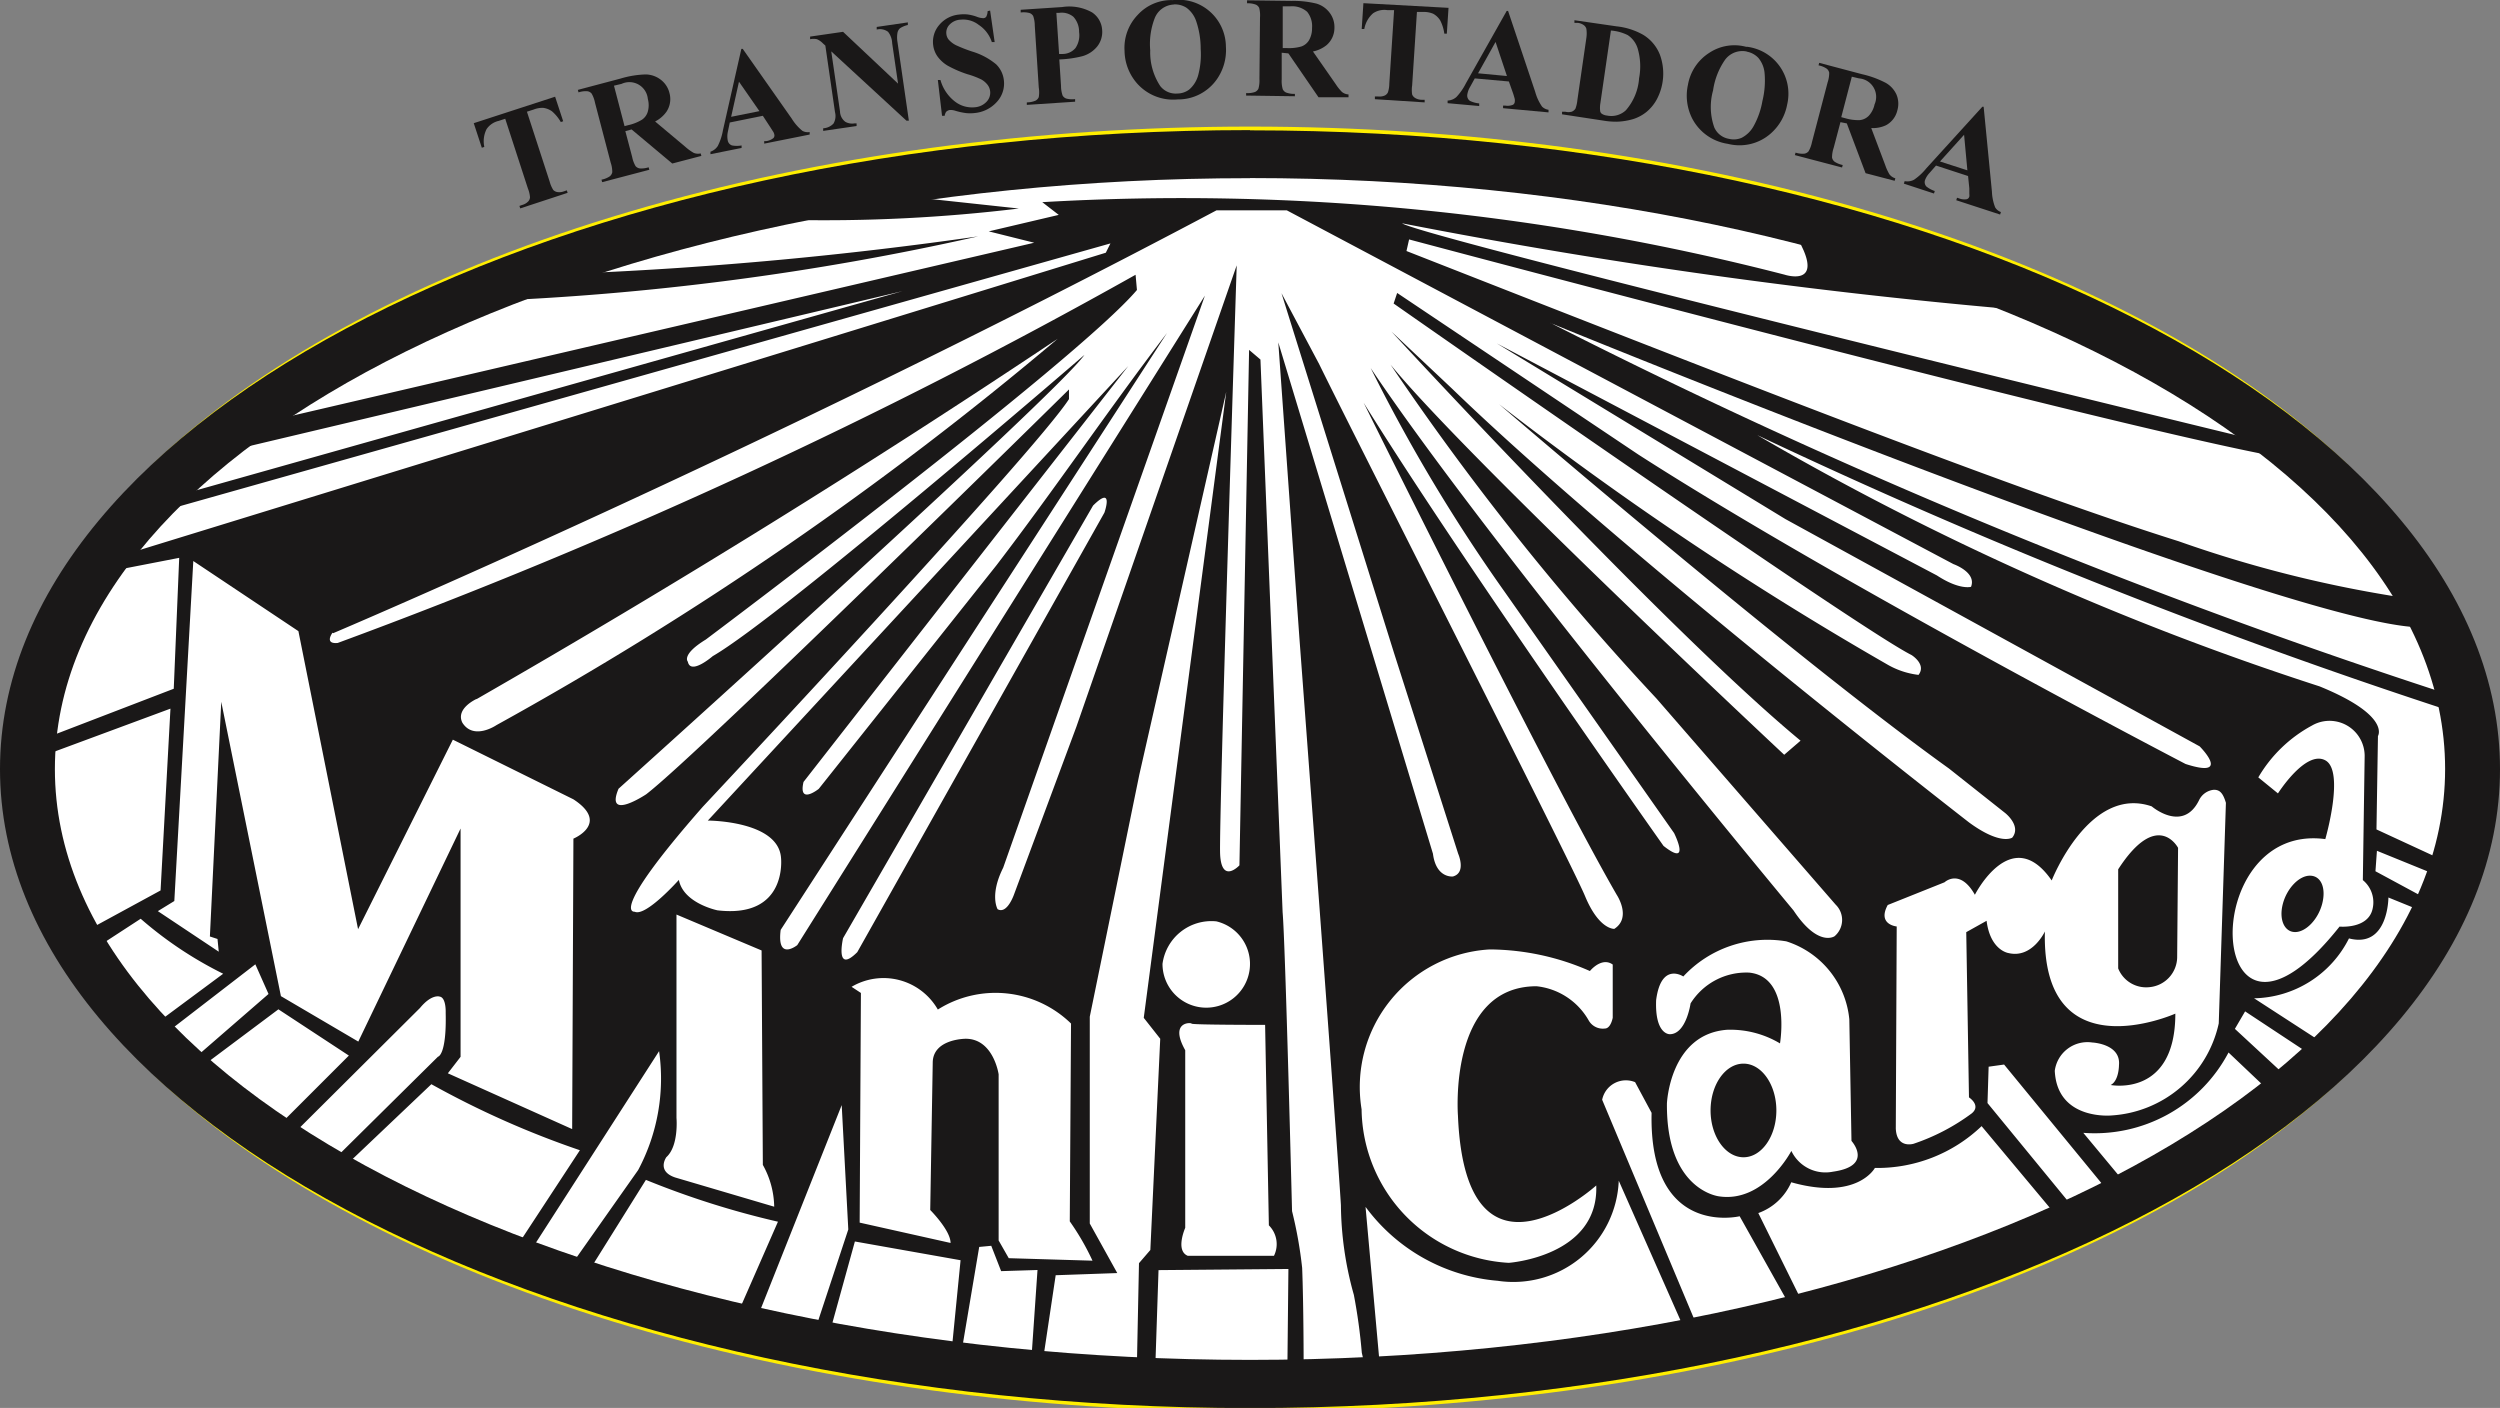
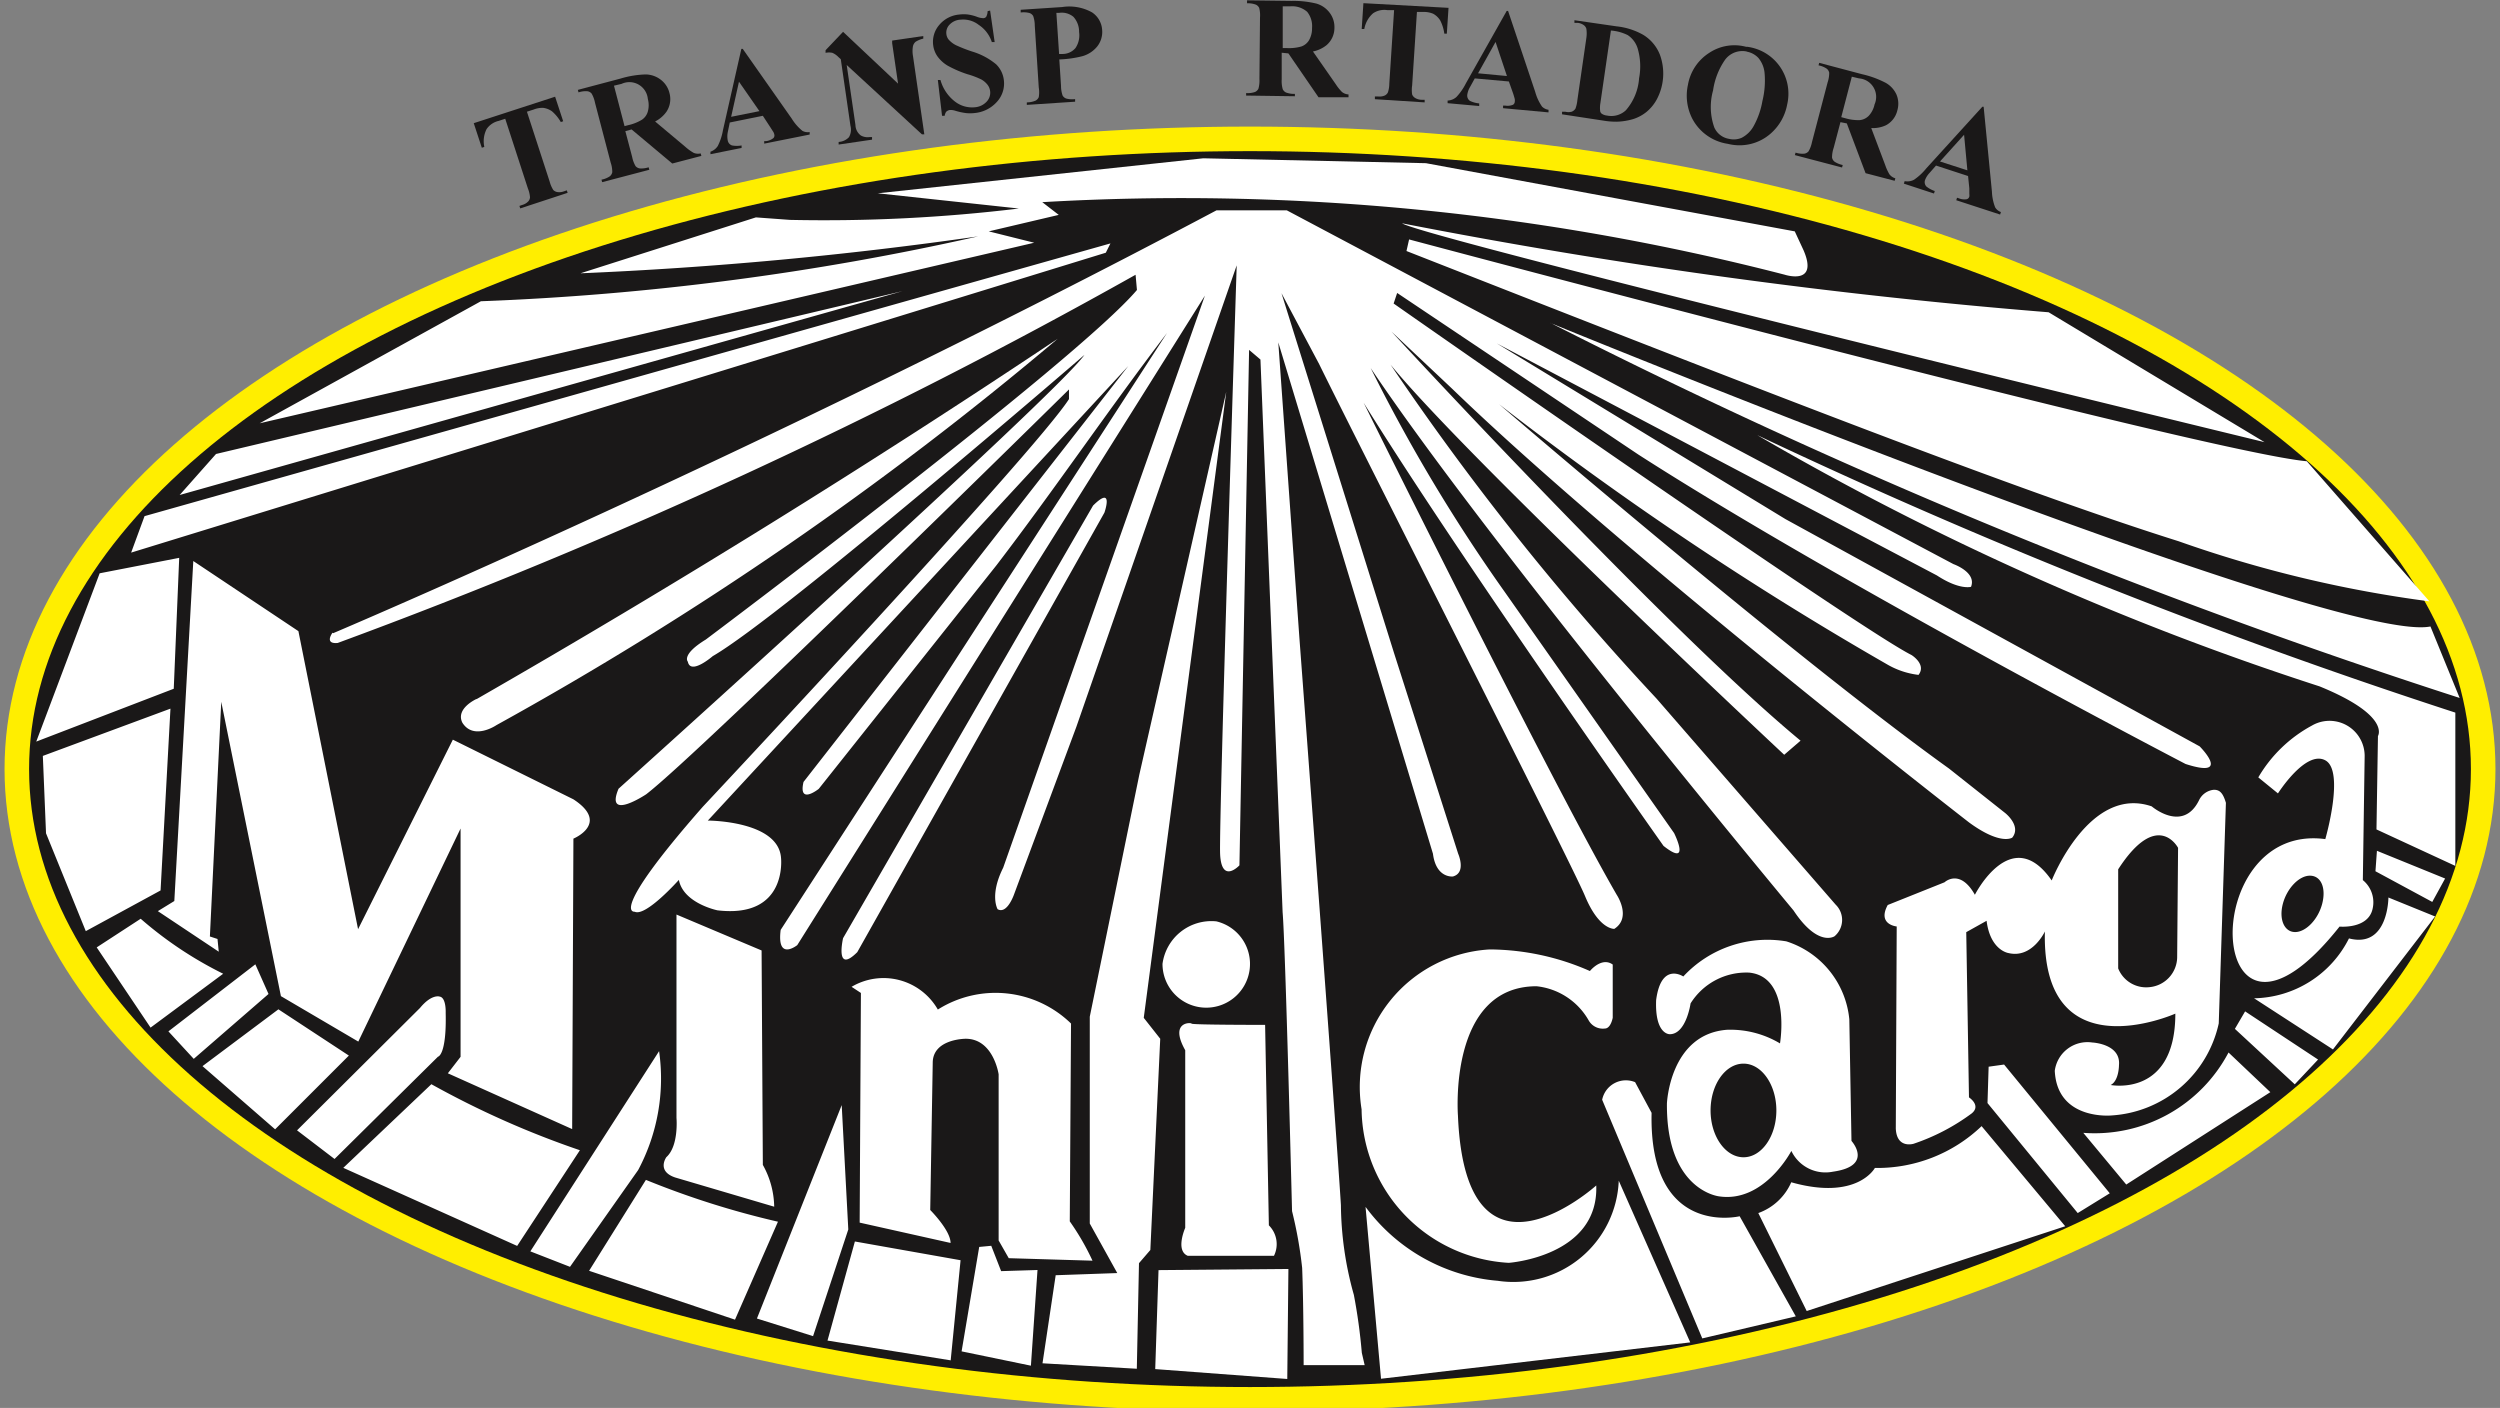
<svg xmlns="http://www.w3.org/2000/svg" width="22" height="12.39" viewBox="0 0 22 12.39">
  <rect x="0" y="0" width="22" height="12.39" fill="#808080" stroke="none" />
  <defs>
    <style>.a,.d{fill:none;}.b{clip-path:url(#a);}.c,.f{fill:#1a1818;}.c,.e{fill-rule:evenodd;}.d{stroke:#fe0;stroke-miterlimit:22.926;stroke-width:0.216px;}.e{fill:#fff;}</style>
    <clipPath id="a">
      <rect class="a" width="22" height="12.39" />
    </clipPath>
  </defs>
  <g class="b">
    <path class="c" d="M18.942,66.636c5.993,0,10.852,2.483,10.852,5.546s-4.858,5.546-10.852,5.546S8.09,75.245,8.09,72.182s4.858-5.546,10.852-5.546" transform="translate(-7.942 -65.414)" />
    <ellipse class="d" cx="10.852" cy="5.546" rx="10.852" ry="5.546" transform="translate(0.148 1.222)" />
    <path class="e" d="M74.228,76.665s7.025,1.875,7.9,1.952l1.079,1.233A10.809,10.809,0,0,1,81,79.321c-1.374-.432-3.574-1.29-6.795-2.554m-.039-.244a51.1,51.1,0,0,0,5.69.783l1.9,1.143s-7.411-1.8-7.59-1.926M63.1,79.1l8.5-2.4-.041.082-8.577,2.639Zm.309-.186,6.361-1.794-6.041,1.433Zm10.967-2.92,3.246.6.078.168c.134.313-.168.213-.168.213A21.208,21.208,0,0,0,71,76.337l.145.112-.616.145.4.1-6.816,1.589,1.947-1.074a23.987,23.987,0,0,0,4.376-.571,34.905,34.905,0,0,1-3.5.325l1.544-.492.3.022a14.218,14.218,0,0,0,2.014-.1l-1.242-.134,2.865-.308Zm-9.616,4.136s3.752-1.588,7.773-3.721h.619l5.866,3.113s.206.072.155.2c0,0-.1.031-.3-.1L75,77.58l2.54,1.546,3.645,2s.289.289-.124.155c0,0-3.031-1.577-4.814-2.722l-2.124-1.423-.031.093s4.082,2.856,4.557,3.093c0,0,.134.082.062.175a.713.713,0,0,1-.279-.094,29.585,29.585,0,0,1-3.412-2.288s2.557,2.2,3.959,3.206l.495.392s.144.113.062.216c0,0-.1.072-.381-.134,0,0-3.041-2.361-4.546-3.814l-.536-.505s2.412,2.618,3.6,3.6l-.144.124s-2.783-2.6-3.464-3.433a23.922,23.922,0,0,0,2.34,2.938l1.577,1.814a.188.188,0,0,1-.01.278s-.144.1-.361-.227c0,0-2.7-3.247-3.721-4.773a14.785,14.785,0,0,0,1.186,1.979l1.484,2.113s.155.309-.093.113c0,0-1.794-2.536-2.639-3.9,0,0,1.649,3.33,2.227,4.33,0,0,.134.2-.021.3,0,0-.134.01-.258-.289s-2.043-4.074-2.34-4.682l-.331-.623.99,3.165.565,1.768s.074.167-.046.2c0,0-.148.019-.176-.2l-1.361-4.5.185,2.591s.322,4.288.366,5a3,3,0,0,0,.114.791,4.938,4.938,0,0,1,.07.51l.025.108H73.3s0-.523-.013-.855a3.715,3.715,0,0,0-.089-.5s-.059-2.363-.083-2.63l-.195-4.864-.1-.085-.085,4.536s-.158.17-.17-.1.146-5.18.146-5.18l-1.411,4.061-.547,1.471s-.061.182-.146.134c0,0-.073-.122.049-.365l1.775-5.034-3.587,5.715s-.182.146-.146-.134l3.4-5.253c-.508.665-.991,1.378-1.5,2.043l-1.565,1.969s-.182.146-.134-.061l2.858-3.66-3.7,4s.62,0,.644.328c0,0,.061.535-.559.462,0,0-.3-.061-.34-.268,0,0-.292.328-.389.28,0,0-.243.036.6-.924,0,0,2.918-3.113,3.222-3.587v-.085s-3.247,3.2-3.721,3.563c0,0-.365.243-.243-.049,0,0,3.855-3.466,4.1-3.818,0,0-2.663,2.3-3.271,2.651,0,0-.195.17-.219.049,0,0-.061-.061.158-.195,0,0,3.259-2.444,3.794-3.076l-.012-.134A48.694,48.694,0,0,1,64.8,80.216c-.122.012-.046-.09-.046-.09" transform="translate(-61.828 -74.558)" />
    <path class="e" d="M37.476,159.669c.1,0,.144.111.108.248s-.143.248-.238.248-.144-.111-.108-.248.143-.248.238-.248m.135-.322c-1.155-.153-1.054,2.258.126.77,0,0,.252.024.291-.157a.252.252,0,0,0-.086-.252l.016-1.093a.309.309,0,0,0-.464-.267,1.215,1.215,0,0,0-.472.456l.173.141s.244-.385.417-.291,0,.692,0,.692m-1.823.267v.872a.265.265,0,0,0,.275.165.268.268,0,0,0,.244-.259l.008-.967s-.181-.346-.527.189m2.789.415-.411-.167s0,.45-.347.36a.954.954,0,0,1-.835.527l.694.45Zm-4.738.088s-.173-.016-.079-.189l.5-.2s.134-.126.267.11c0,0,.322-.637.676-.126,0,0,.33-.841.88-.652,0,0,.275.236.417-.055a.162.162,0,0,1,.13-.091c.048,0,.079.023.106.115l-.063,1.941a1.032,1.032,0,0,1-.943.81s-.479.047-.5-.393a.29.29,0,0,1,.33-.249s.253.011.235.2c0,0,0,.137-.073.174,0,0,.569.111.569-.628,0,0-1.179.527-1.148-.723,0,0-.111.24-.32.19,0,0-.16-.022-.193-.284l-.179.1.024,1.454s.11.071.024.141a1.844,1.844,0,0,1-.511.267s-.149.047-.157-.134Zm-1.348,1.207c.159,0,.289.185.289.412s-.13.412-.289.412-.29-.185-.29-.412.13-.412.29-.412m-.529-.768a1.01,1.01,0,0,1,.906-.308.8.8,0,0,1,.554.686l.019,1.07s.2.22-.164.271a.332.332,0,0,1-.365-.183s-.239.459-.636.4c0,0-.466-.05-.459-.818,0,0,.025-.61.529-.648a.852.852,0,0,1,.466.12s.1-.585-.271-.623a.578.578,0,0,0-.516.271s-.038.271-.183.271c0,0-.132.006-.12-.3.044-.34.239-.208.239-.208m-.822-.048a2.21,2.21,0,0,0-.882-.19,1.213,1.213,0,0,0-1.127,1.407,1.371,1.371,0,0,0,1.295,1.351s.793-.056.77-.681c0,0-1.15,1.038-1.217-.614,0,0-.089-1.139.692-1.139a.6.6,0,0,1,.458.3.143.143,0,0,0,.143.072c.029,0,.055-.031.069-.094v-.469c-.078-.056-.162.012-.2.056M18.85,156.9l-.167,2.992-.145.089.536.357-.011-.112-.067-.022.1-2.065.525,2.59.681.4.9-1.875v2.009l-.112.145,1.094.491.011-2.556s.324-.134,0-.346l-1.061-.525L20.3,160.14l-.525-2.623Zm2.49,1.217q2.62-1.505,5.117-3.173a30.473,30.473,0,0,1-4.939,3.4s-.2.137-.3-.021c-.063-.126.126-.21.126-.21m3.349,2.229,2.175-3.868s.087-.247-.1-.062l-2.2,3.807s-.074.321.124.124m11.168,2.044-.378-.455a1.331,1.331,0,0,0,1.278-.707l.368.349Zm-.145.077-.93-1.133-.136.019-.01.32.794.968ZM33.048,163.5l2.275-.746-.736-.881a1.328,1.328,0,0,1-.939.368s-.155.29-.736.126a.5.5,0,0,1-.29.271Zm-1.51-2.014a.213.213,0,0,0-.29.155l.881,2.1.823-.194-.494-.881s-.8.194-.775-.91Zm-2.372,1.1.136,1.51,2.721-.32-.629-1.423a.928.928,0,0,1-1.065.881,1.611,1.611,0,0,1-1.162-.649m-2.014,1.423.019-.929.1-.116.087-1.859-.145-.184.726-5.509-.765,3.369-.436,2.13v1.82l.242.436-.542.019-.116.775Zm.7-3.937a.385.385,0,1,1-.474.374.434.434,0,0,1,.474-.374m-.218.9c0-.011-.2-.022-.056.234v1.563s-.089.2.022.246h.759a.233.233,0,0,0-.045-.268l-.033-1.764s-.647,0-.647-.011m-2.992-.324a.551.551,0,0,1,.759.2.952.952,0,0,1,1.172.123l-.011,1.741a2.187,2.187,0,0,1,.2.346l-.737-.022-.089-.156v-1.462s-.045-.313-.29-.313c0,0-.29,0-.29.212l-.022,1.295s.179.179.179.29l-.8-.179.011-2.021Zm-1.541-.636V161.8s.022.246-.089.346c0,0-.089.123.078.179l.871.257a.778.778,0,0,0-.1-.368l-.011-1.887Zm4.213,4,.029-.871,1.143-.01-.01.968Zm-1.549-1.075.106-.01.087.223.32-.01-.058.842-.61-.126Zm-1.094-.048.93.165-.087.881-1.084-.174Zm-.116-1.2.058,1.094-.31.939-.494-.155Zm-.939,1.888.378-.862a7.585,7.585,0,0,1-1.162-.368l-.5.8Zm-1.452-.465.6-.852a1.71,1.71,0,0,0,.184-1.046l-1.133,1.762Zm-.465-.184.552-.842a7.965,7.965,0,0,1-1.307-.581l-.775.736Zm-1.607-.765.91-.9s.077-.01.068-.387c0,0,.006-.133-.053-.142,0,0-.069-.026-.173.1l-1.082,1.077Zm-.523-.261.649-.649-.62-.407-.668.5Zm-.174-1.452.116.261-.658.571-.223-.242ZM18,160.3l.387-.252a3.387,3.387,0,0,0,.726.484l-.639.474Zm-.474-1.685,1.123-.416-.087,1.6-.658.358-.35-.861Zm-.058-.126,1.21-.465.048-1.152-.7.136Zm19.875,3.016-.527-.488.09-.154.642.424Zm1.323-1.811-.6-.244-.013.18.5.27Zm-6.049-3.9a51.707,51.707,0,0,0,6.139,2.44v1.349l-.694-.321.013-.822s.116-.18-.514-.437a25.254,25.254,0,0,1-4.945-2.209m-1.824-.989s6.923,2.838,7.745,2.671l.257.629a54.825,54.825,0,0,1-8-3.3" transform="translate(-17.149 -151.963)" />
    <path class="f" d="M597.991.608l0,.235A.26.26,0,0,0,598,.929a.061.061,0,0,0,.029.029.2.2,0,0,0,.078.012V.991l-.429-.006V.963a.193.193,0,0,0,.079-.01.063.063,0,0,0,.029-.028.258.258,0,0,0,.009-.085L597.8.3a.262.262,0,0,0-.007-.086.061.061,0,0,0-.029-.029.2.2,0,0,0-.078-.012V.147l.39.005a.85.85,0,0,1,.222.024.224.224,0,0,1,.114.079.208.208,0,0,1,.043.133.2.2,0,0,1-.069.153.276.276,0,0,1-.12.056l.2.287a.424.424,0,0,0,.055.069.1.1,0,0,0,.058.022V1l-.264,0-.265-.386ZM598,.2l0,.367h.035a.394.394,0,0,0,.129-.014.128.128,0,0,0,.068-.056.209.209,0,0,0,.026-.107.2.2,0,0,0-.043-.142A.2.2,0,0,0,598.063.2Z" transform="translate(-586.712 -0.144)" />
    <path class="f" d="M654.037,1.12l-.015.227H654a.358.358,0,0,0-.036-.116.169.169,0,0,0-.062-.059.212.212,0,0,0-.081-.016l-.062,0-.042.646a.266.266,0,0,0,0,.081.064.064,0,0,0,.026.03.113.113,0,0,0,.056.016l.028,0v.023l-.438-.028V1.9l.028,0a.116.116,0,0,0,.06-.009.06.06,0,0,0,.027-.028.257.257,0,0,0,.012-.077l.042-.646-.06,0a.177.177,0,0,0-.125.028.237.237,0,0,0-.077.138l-.023,0,.015-.227Z" transform="translate(-641.29 -1.051)" />
-     <path class="f" d="M540.125,0a.416.416,0,0,1,.467.41A.448.448,0,0,1,540.51.7a.415.415,0,0,1-.343.174.424.424,0,0,1-.356-.14A.444.444,0,0,1,539.7.447a.418.418,0,0,1,.115-.316A.4.4,0,0,1,540.125,0m.009.039a.189.189,0,0,0-.17.124.629.629,0,0,0-.038.279.538.538,0,0,0,.088.314.172.172,0,0,0,.15.066.176.176,0,0,0,.105-.035.254.254,0,0,0,.08-.13.705.705,0,0,0,.021-.228.754.754,0,0,0-.041-.248.243.243,0,0,0-.083-.113.186.186,0,0,0-.112-.03" transform="translate(-529.804 0.001)" />
    <path class="f" d="M695.313,5.855l-.3-.027-.043.078a.182.182,0,0,0-.023.066.056.056,0,0,0,.024.054.239.239,0,0,0,.081.022l0,.023-.278-.025,0-.023a.125.125,0,0,0,.077-.031.5.5,0,0,0,.083-.119l.36-.639h.012l.239.713a.42.42,0,0,0,.06.129.1.1,0,0,0,.057.028l0,.023-.4-.037,0-.023.017,0a.127.127,0,0,0,.07-.007.033.033,0,0,0,.016-.027.073.073,0,0,0,0-.023s-.005-.02-.014-.048Zm-.017-.048-.1-.3-.154.276Z" transform="translate(-682.035 -5.138)" />
    <path class="f" d="M490.184,3.755l.015.232a.26.26,0,0,0,.014.085.061.061,0,0,0,.031.026.2.2,0,0,0,.079.005v.023l-.425.028V4.132a.193.193,0,0,0,.078-.016.063.063,0,0,0,.027-.03.255.255,0,0,0,0-.086l-.035-.543a.26.26,0,0,0-.014-.085.061.061,0,0,0-.031-.026.2.2,0,0,0-.079-.005V3.317l.365-.024a.411.411,0,0,1,.263.047.2.2,0,0,1,.089.155.206.206,0,0,1-.042.143.258.258,0,0,1-.134.088.956.956,0,0,1-.2.028m-.027-.41.024.362h.031a.149.149,0,0,0,.113-.052.2.2,0,0,0,.032-.141.194.194,0,0,0-.05-.134.16.16,0,0,0-.124-.035Z" transform="translate(-480.862 -3.231)" />
    <path class="f" d="M448.2,5.074l.04.277-.025,0A.287.287,0,0,0,448.1,5.2a.222.222,0,0,0-.158-.046.142.142,0,0,0-.1.045.1.1,0,0,0-.027.081.094.094,0,0,0,.019.048.21.21,0,0,0,.064.05,1.3,1.3,0,0,0,.142.056.6.6,0,0,1,.213.113.231.231,0,0,1,.068.14.238.238,0,0,1-.06.189.3.3,0,0,1-.2.1.336.336,0,0,1-.075,0,.568.568,0,0,1-.091-.02.134.134,0,0,0-.05-.007.061.061,0,0,0-.032.016A.087.087,0,0,0,447.8,6l-.023,0-.037-.315.023,0a.363.363,0,0,0,.128.19.246.246,0,0,0,.174.05.157.157,0,0,0,.105-.05.114.114,0,0,0,.008-.147.183.183,0,0,0-.054-.047A.723.723,0,0,0,448,5.634a.986.986,0,0,1-.175-.076.3.3,0,0,1-.087-.079.219.219,0,0,1-.039-.1.228.228,0,0,1,.053-.178.258.258,0,0,1,.176-.092.316.316,0,0,1,.08,0,.4.4,0,0,1,.074.019.167.167,0,0,0,.06.013.033.033,0,0,0,.024-.013.114.114,0,0,0,.012-.049Z" transform="translate(-439.487 -4.981)" />
    <path class="f" d="M749.536,10.447l0-.023.028,0a.112.112,0,0,0,.057,0,.07.07,0,0,0,.033-.027.3.3,0,0,0,.017-.076l.079-.546a.279.279,0,0,0,0-.081.062.062,0,0,0-.023-.032.112.112,0,0,0-.054-.02l-.028,0,0-.023.372.054a.6.6,0,0,1,.234.075.358.358,0,0,1,.146.174.483.483,0,0,1-.027.393.374.374,0,0,1-.091.111.36.36,0,0,1-.114.062.558.558,0,0,1-.149.024.681.681,0,0,1-.119-.01Zm.43-.737-.094.648a.232.232,0,0,0,0,.064.036.036,0,0,0,.014.02.1.1,0,0,0,.046.016.187.187,0,0,0,.166-.047.48.48,0,0,0,.116-.282.556.556,0,0,0-.013-.263.216.216,0,0,0-.087-.116.4.4,0,0,0-.144-.04" transform="translate(-735.79 -9.441)" />
-     <path class="f" d="M388.738,10.9l.484.456L389.17,11a.171.171,0,0,0-.036-.1.12.12,0,0,0-.1-.02l0-.023.274-.04,0,.023a.212.212,0,0,0-.068.028.071.071,0,0,0-.023.039.24.24,0,0,0,0,.084l.1.691-.021,0-.662-.61.077.528a.118.118,0,0,0,.047.092.121.121,0,0,0,.079.014l.02,0,0,.023-.294.043,0-.023a.135.135,0,0,0,.091-.042.133.133,0,0,0,.013-.1l-.085-.586-.021-.019a.163.163,0,0,0-.053-.037.142.142,0,0,0-.06,0l0-.023Z" transform="translate(-381.319 -10.62)" />
+     <path class="f" d="M388.738,10.9l.484.456L389.17,11l0-.023.274-.04,0,.023a.212.212,0,0,0-.068.028.071.071,0,0,0-.023.039.24.24,0,0,0,0,.084l.1.691-.021,0-.662-.61.077.528a.118.118,0,0,0,.047.092.121.121,0,0,0,.079.014l.02,0,0,.023-.294.043,0-.023a.135.135,0,0,0,.091-.042.133.133,0,0,0,.013-.1l-.085-.586-.021-.019a.163.163,0,0,0-.053-.037.142.142,0,0,0-.06,0l0-.023Z" transform="translate(-381.319 -10.62)" />
    <path class="f" d="M809.881,21.675a.416.416,0,0,1,.358.509.447.447,0,0,1-.147.257.415.415,0,0,1-.374.089.424.424,0,0,1-.313-.22.444.444,0,0,1-.039-.3.418.418,0,0,1,.186-.28.4.4,0,0,1,.33-.053m0,.04a.189.189,0,0,0-.195.081.629.629,0,0,0-.1.262.538.538,0,0,0,.011.326.172.172,0,0,0,.13.1.176.176,0,0,0,.11-.009.254.254,0,0,0,.108-.107.7.7,0,0,0,.075-.216.752.752,0,0,0,.019-.25.242.242,0,0,0-.054-.13.186.186,0,0,0-.1-.055" transform="translate(-794.512 -21.264)" />
    <path class="f" d="M341.235,23.764l-.291.059-.018.087a.182.182,0,0,0,0,.07.056.056,0,0,0,.038.045.238.238,0,0,0,.084,0l0,.022-.274.055,0-.022a.125.125,0,0,0,.065-.051.5.5,0,0,0,.045-.138l.162-.716.012,0,.432.615a.419.419,0,0,0,.094.107.1.1,0,0,0,.063.01l0,.022-.4.08,0-.022.016,0a.127.127,0,0,0,.065-.027.033.033,0,0,0,.008-.031.075.075,0,0,0-.008-.022s-.011-.017-.027-.042Zm-.03-.041-.18-.259-.069.309Z" transform="translate(-334.522 -22.745)" />
    <path class="f" d="M861.724,30.751l-.06.227a.26.26,0,0,0-.014.085.061.061,0,0,0,.021.035.2.2,0,0,0,.073.03l-.006.022-.415-.109.006-.022a.192.192,0,0,0,.079.009.063.063,0,0,0,.035-.02.254.254,0,0,0,.03-.08l.138-.527a.26.26,0,0,0,.014-.085.061.061,0,0,0-.021-.035.2.2,0,0,0-.073-.03l.006-.022.377.1a.852.852,0,0,1,.21.077.225.225,0,0,1,.092.1.208.208,0,0,1,.009.14.2.2,0,0,1-.1.132.276.276,0,0,1-.13.025l.123.326a.428.428,0,0,0,.037.081.1.1,0,0,0,.052.035l-.006.022-.256-.067-.165-.438Zm.1-.4-.093.356.034.009a.4.4,0,0,0,.129.017.128.128,0,0,0,.079-.038.209.209,0,0,0,.051-.1.163.163,0,0,0-.136-.229Z" transform="translate(-845.528 -29.676)" />
    <path class="f" d="M277.669,36.322l.06.227a.259.259,0,0,0,.03.081.061.061,0,0,0,.036.02.2.2,0,0,0,.079-.01l.006.022-.415.109-.006-.022a.192.192,0,0,0,.074-.03.063.063,0,0,0,.021-.035.256.256,0,0,0-.014-.085l-.138-.527a.26.26,0,0,0-.03-.081.061.061,0,0,0-.036-.02.2.2,0,0,0-.079.01l-.006-.022.377-.1a.849.849,0,0,1,.221-.036.224.224,0,0,1,.131.046.208.208,0,0,1,.077.117.2.2,0,0,1-.026.165.276.276,0,0,1-.1.086l.267.224a.43.43,0,0,0,.072.052.1.1,0,0,0,.062.005l.006.022-.256.067-.358-.3Zm-.1-.4.093.356.034-.009a.394.394,0,0,0,.12-.048.128.128,0,0,0,.051-.072.208.208,0,0,0,0-.11.163.163,0,0,0-.231-.133Z" transform="translate(-272.166 -35.168)" />
    <path class="f" d="M914.075,51.874l-.282-.092-.059.067a.182.182,0,0,0-.037.059.056.056,0,0,0,.011.058.238.238,0,0,0,.074.04l-.007.022-.265-.087.007-.022a.125.125,0,0,0,.082-.012.5.5,0,0,0,.108-.1l.494-.543.011,0,.073.748a.417.417,0,0,0,.029.139.1.1,0,0,0,.05.04l-.007.022-.386-.126.007-.022.016.005a.127.127,0,0,0,.07.008.033.033,0,0,0,.022-.023.077.077,0,0,0,0-.023s0-.02,0-.05Zm-.006-.05-.029-.313-.212.235Z" transform="translate(-896.756 -50.325)" />
    <path class="f" d="M228.07,46.386l.071.216-.021.007a.359.359,0,0,0-.077-.094.169.169,0,0,0-.08-.031.212.212,0,0,0-.082.015l-.059.019.2.615a.264.264,0,0,0,.032.074.064.064,0,0,0,.035.018.113.113,0,0,0,.058-.006l.026-.009.007.022-.417.137-.007-.022.026-.009a.116.116,0,0,0,.052-.031.059.059,0,0,0,.015-.036.253.253,0,0,0-.018-.076l-.2-.615-.058.019a.176.176,0,0,0-.106.072.237.237,0,0,0-.02.157l-.022.007-.071-.216Z" transform="translate(-223.185 -45.535)" />
-     <path class="c" d="M11,62.922c5.793,0,10.517,2.336,10.517,5.2s-4.725,5.2-10.517,5.2S.483,70.987.483,68.123s4.725-5.2,10.517-5.2m0-.421c6.059,0,11,2.525,11,5.622s-4.941,5.622-11,5.622S0,71.219,0,68.123,4.941,62.5,11,62.5" transform="translate(0 -61.355)" />
  </g>
</svg>